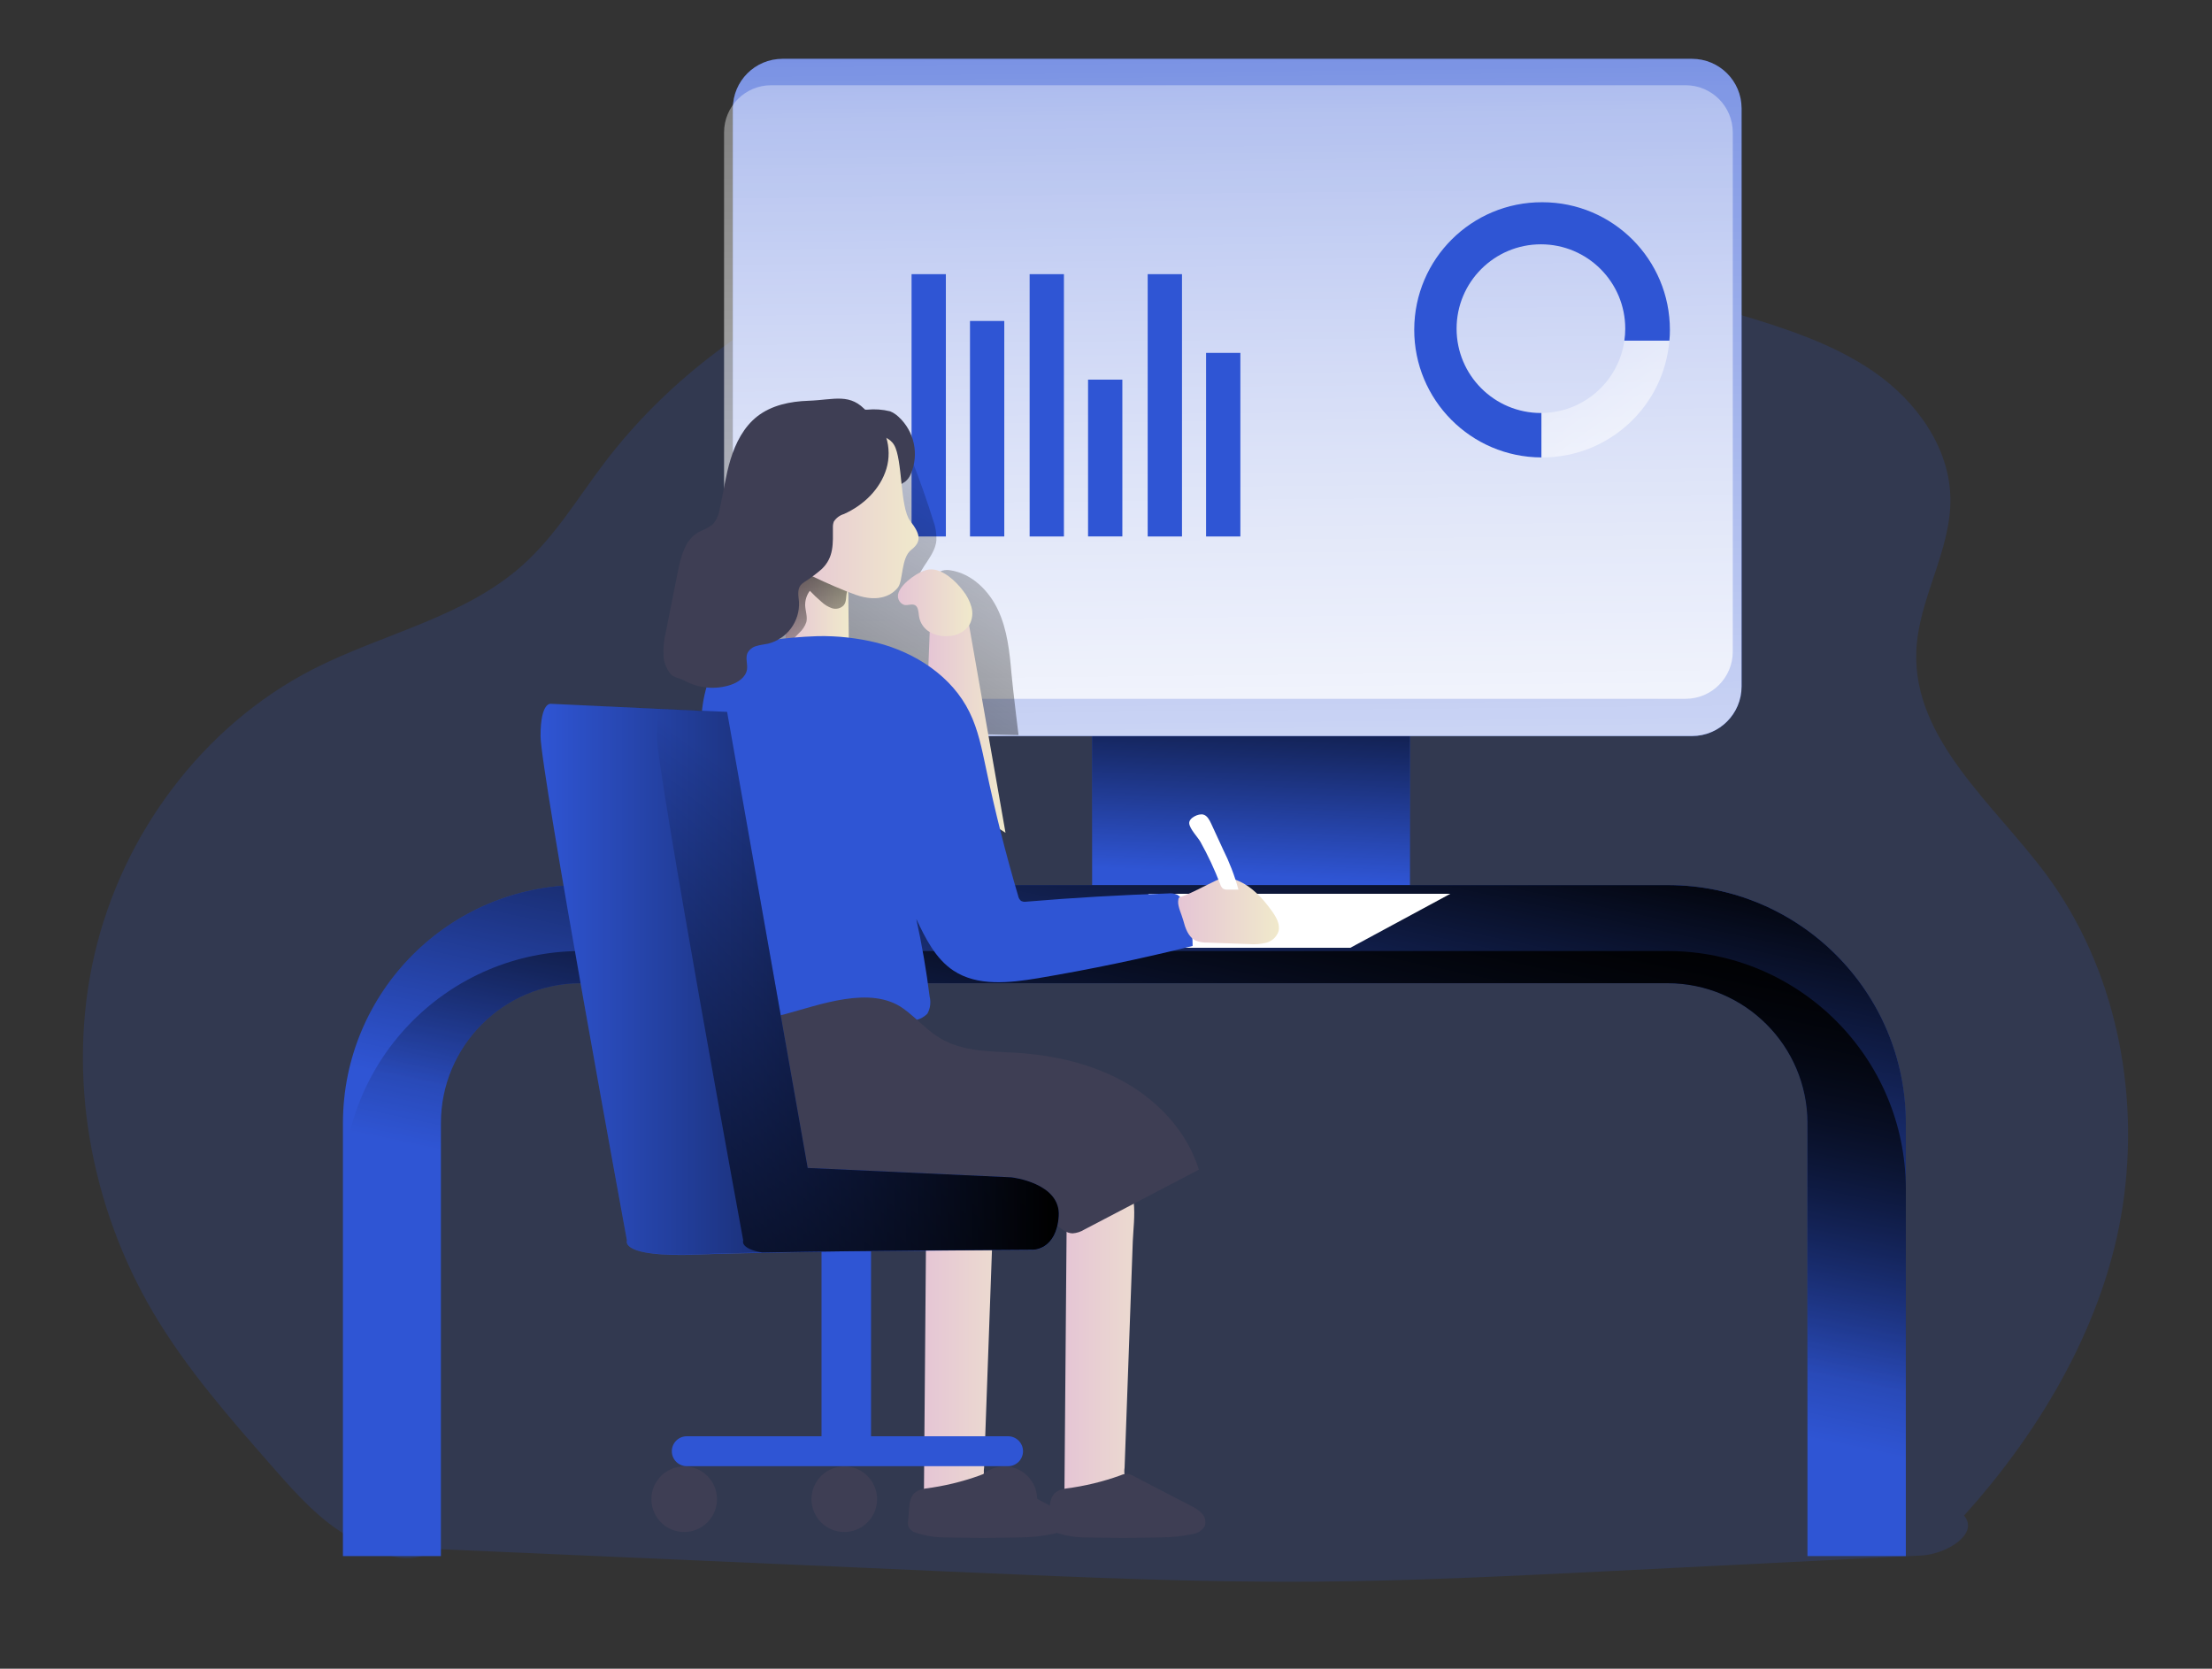
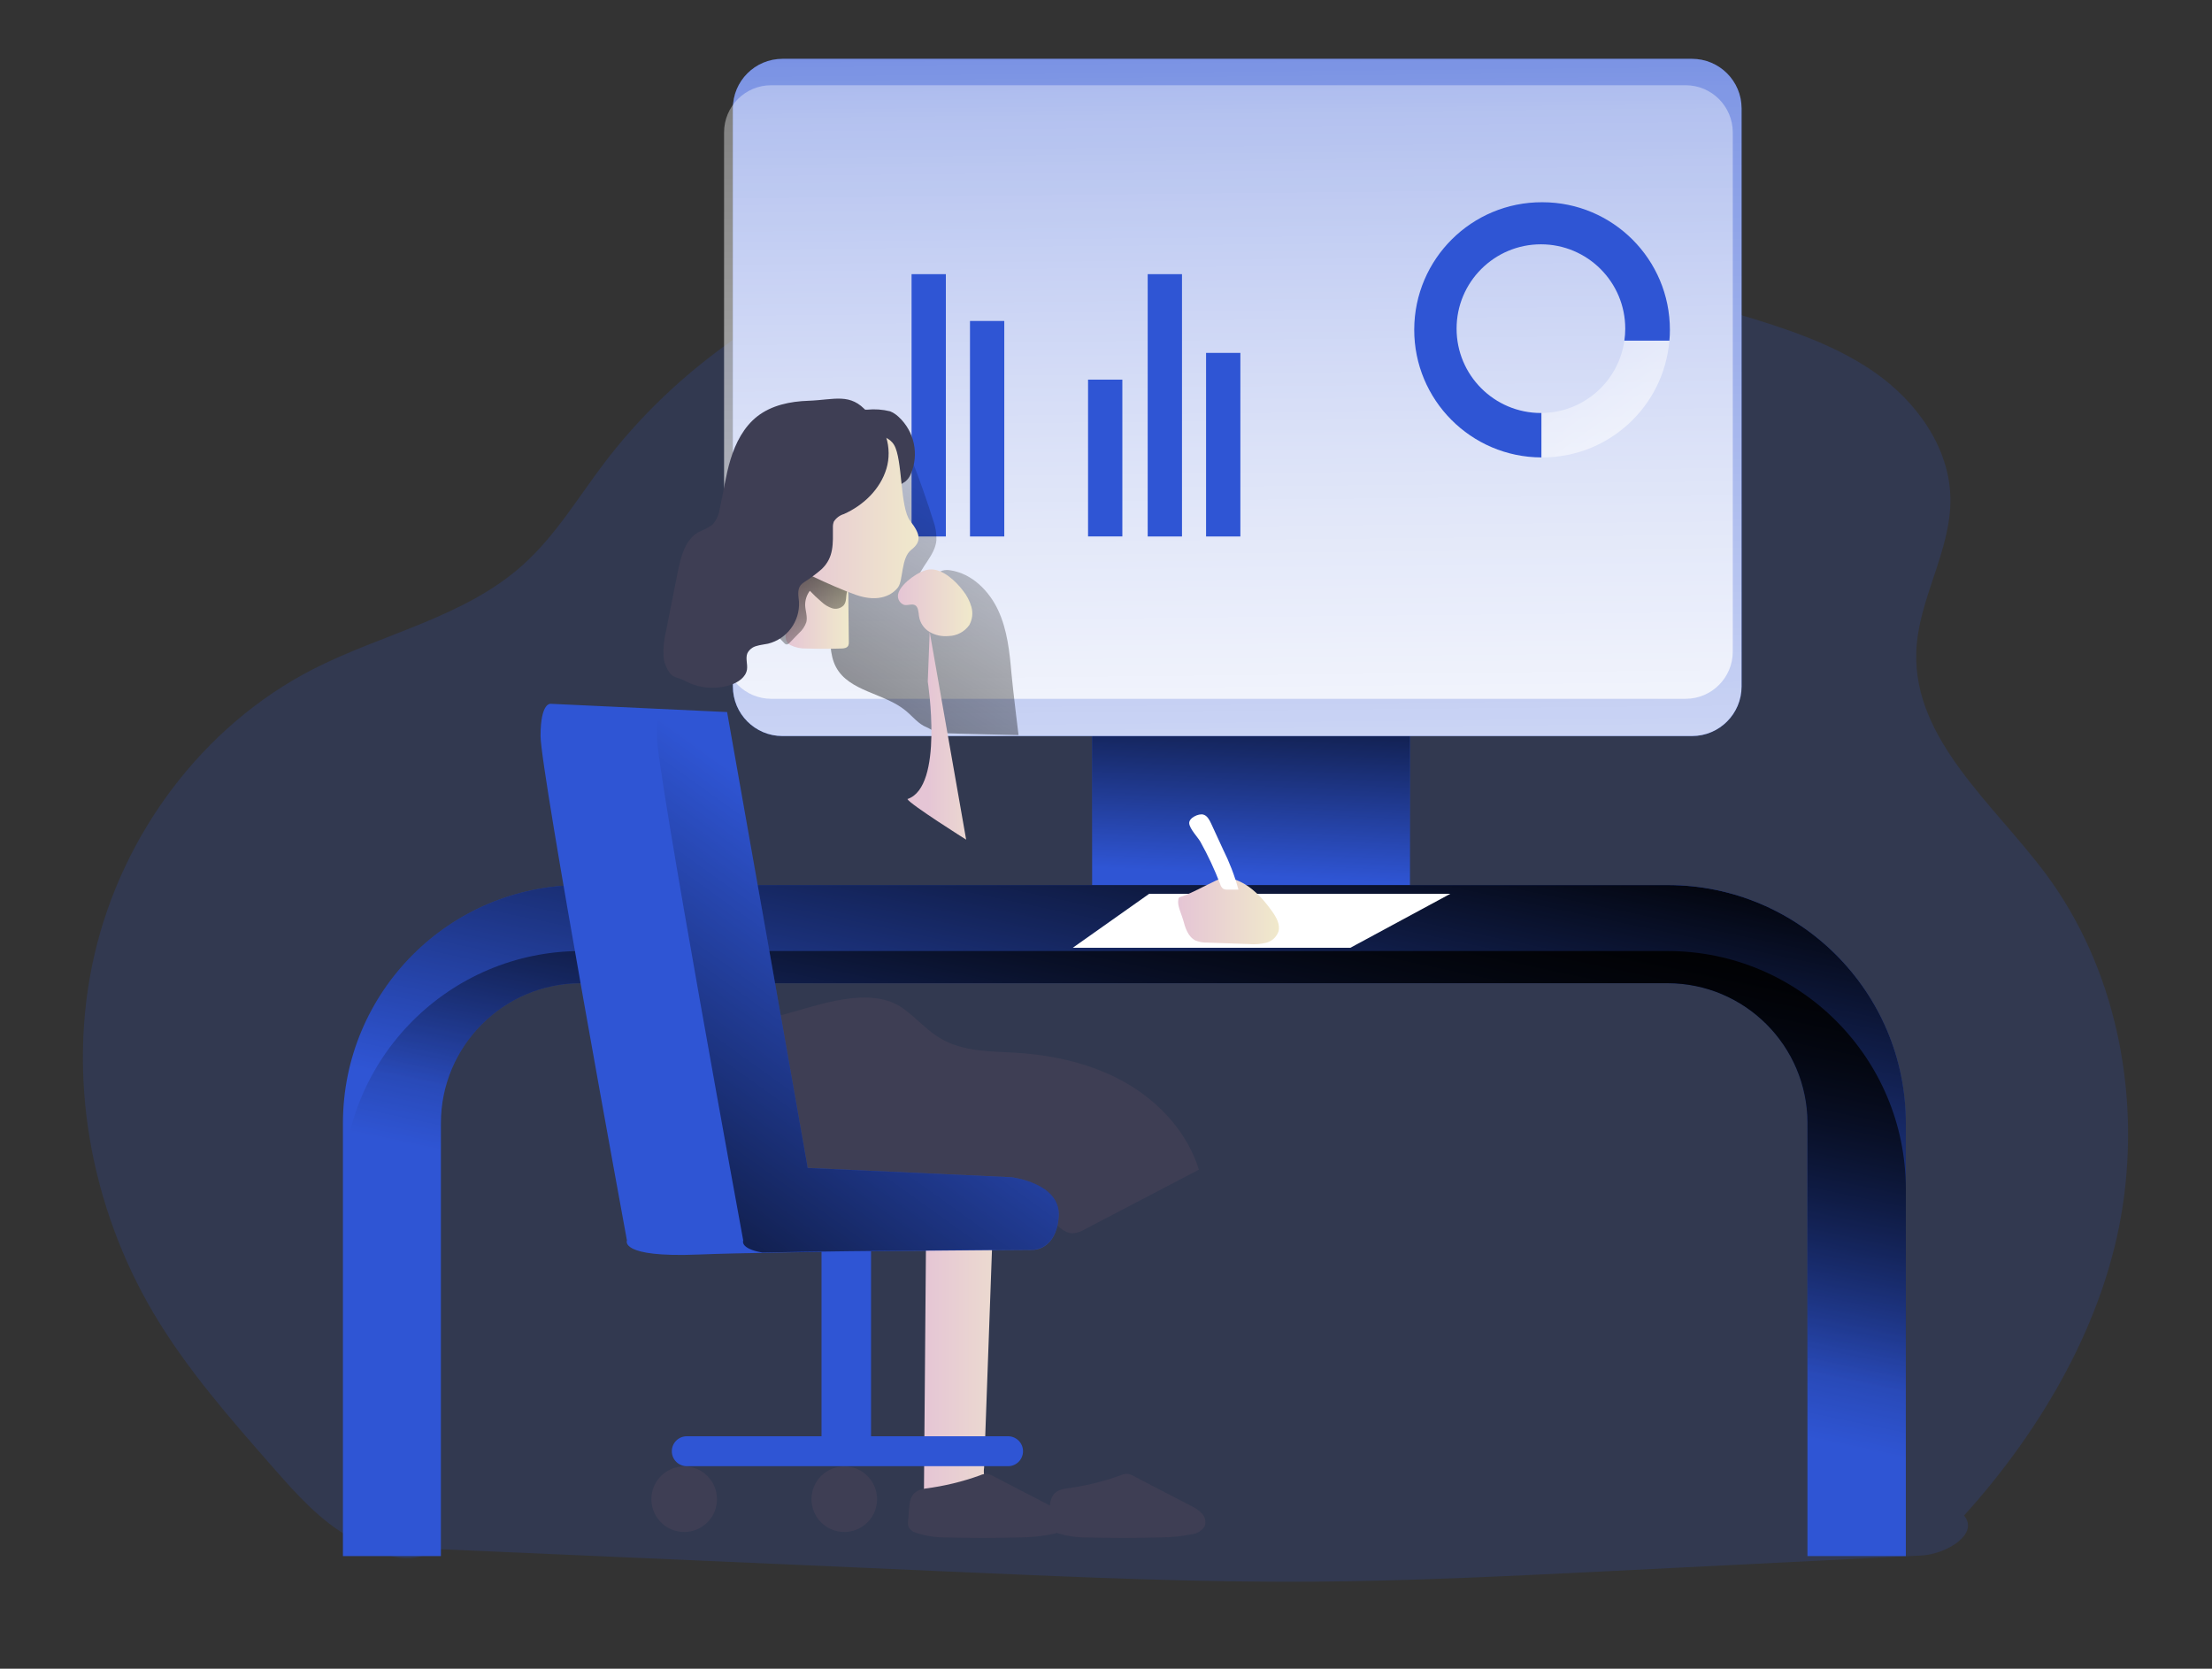
<svg xmlns="http://www.w3.org/2000/svg" version="1.1" id="Layer_1" x="0px" y="0px" width="720px" height="543.081px" viewBox="0 0 720 543.081" enable-background="new 0 0 720 543.081" xml:space="preserve">
  <rect x="0" y="0" width="720" height="543.081" fill="#333333" stroke="none" />
  <path opacity="0.18" fill="#2F55D4" enable-background="new    " d="M142.52,504.144l138.988,6.1l34.389,1.525  c37.286,1.616,74.587,3.248,111.889,2.974c31.232-0.214,62.448-1.769,93.634-3.309l103.989-5.2  c7.93-0.397,18.956-6.893,13.893-13.008c25.391-28.106,46.055-63.47,51.667-100.924s-2.44-77.439-25.025-107.847  c-17.034-22.875-43.127-43.691-42.197-72.239c0.549-17.187,11.392-32.925,11.102-50.111c-0.274-16.531-11.071-31.445-24.613-40.9  c-13.542-9.455-29.661-14.518-45.506-19.276C502.921,83.14,430.088,63.574,365.611,67.829s-129.624,31.232-168.786,82.67  c-8.616,11.331-15.997,23.805-26.581,33.306c-19.062,17.141-45.75,22.387-68.533,34.068c-35.822,18.437-62.006,53.771-71.019,93.04  s-1.235,81.724,19.245,116.387c10.782,18.208,24.842,34.221,38.796,50.126c7.625,8.708,15.494,17.583,25.635,23.18  C124.51,506.202,132.562,510.045,142.52,504.144z" />
  <linearGradient id="SVGID_1_" gradientUnits="userSpaceOnUse" x1="179.058" y1="465.226" x2="202.811" y2="465.226" gradientTransform="matrix(1.649 0 0 -1.649 51.108 1205.064)">
    <stop offset="0" style="stop-color:#E5C5D5" />
    <stop offset="0.42" style="stop-color:#EAD4D1" />
    <stop offset="1" style="stop-color:#F0E9CB" />
  </linearGradient>
-   <path fill="url(#SVGID_1_)" d="M366.053,477.67c-0.284,1.771,0.096,3.585,1.068,5.093c1.185,1.102,2.672,1.824,4.27,2.074  c5.357,1.541,10.243,4.399,14.213,8.311c-11.451,2.683-23.321,3.066-34.922,1.128c-2.235,0.158-4.175-1.525-4.333-3.76  c-0.028-0.401,0.003-0.804,0.093-1.196l0.778-94.793c0-8.296,5.932-17.873,15.707-13.298c8.235,3.843,6.1,15.448,5.795,22.677  C367.817,428.489,366.928,453.077,366.053,477.67z" />
  <linearGradient id="SVGID_2_" gradientUnits="userSpaceOnUse" x1="151.316" y1="465.226" x2="175.091" y2="465.226" gradientTransform="matrix(1.649 0 0 -1.649 51.108 1205.064)">
    <stop offset="0" style="stop-color:#E5C5D5" />
    <stop offset="0.42" style="stop-color:#EAD4D1" />
    <stop offset="1" style="stop-color:#F0E9CB" />
  </linearGradient>
  <path fill="url(#SVGID_2_)" d="M320.319,477.67c-0.276,1.771,0.104,3.582,1.068,5.093c1.188,1.096,2.674,1.818,4.27,2.074  c5.36,1.545,10.25,4.401,14.228,8.311c-11.457,2.683-23.332,3.066-34.938,1.128c-1.35-0.079-2.62-0.668-3.553-1.647  c-0.576-1.002-0.816-2.161-0.686-3.309l0.778-94.793c0.076-8.296,5.947-17.873,15.707-13.298c8.235,3.843,6.1,15.448,5.795,22.677  C322.103,428.489,321.214,453.077,320.319,477.67z" />
  <rect x="355.485" y="226.794" fill="#2F55D4" width="103.455" height="61.472" />
  <linearGradient id="SVGID_3_" gradientUnits="userSpaceOnUse" x1="213.702" y1="578.618" x2="216.198" y2="626.967" gradientTransform="matrix(1.649 0 0 -1.649 53.351 1239.04)">
    <stop offset="0" style="stop-color:#000000;stop-opacity:0" />
    <stop offset="0.99" style="stop-color:#000000" />
  </linearGradient>
  <rect x="355.485" y="226.794" fill="url(#SVGID_3_)" width="103.455" height="61.472" />
  <path fill="#2F55D4" d="M620.346,506.416h-32.025V365.492c-0.025-25.122-20.384-45.48-45.506-45.506H189.017  c-25.122,0.025-45.48,20.384-45.506,45.506v140.924h-31.888V365.492c0.05-42.756,34.698-77.404,77.454-77.454h353.798  c42.756,0.05,77.404,34.698,77.454,77.454L620.346,506.416z" />
  <linearGradient id="SVGID_4_" gradientUnits="userSpaceOnUse" x1="194.81" y1="487.31" x2="214.966" y2="583.333" gradientTransform="matrix(1.649 0 0 -1.649 51.108 1205.064)">
    <stop offset="0" style="stop-color:#000000;stop-opacity:0" />
    <stop offset="0.99" style="stop-color:#000000" />
  </linearGradient>
  <path fill="url(#SVGID_4_)" d="M620.346,365.492v140.924h-32.025V365.492c-0.034-25.118-20.388-45.472-45.506-45.506H189.017  c-25.118,0.034-45.472,20.388-45.506,45.506v140.924h-31.888V365.492c0.05-42.756,34.698-77.404,77.454-77.454h353.798  C585.638,288.079,620.295,322.73,620.346,365.492z" />
  <linearGradient id="SVGID_5_" gradientUnits="userSpaceOnUse" x1="194.81" y1="474.291" x2="214.966" y2="570.314" gradientTransform="matrix(1.649 0 0 -1.649 51.108 1205.064)">
    <stop offset="0" style="stop-color:#000000;stop-opacity:0" />
    <stop offset="0.99" style="stop-color:#000000" />
  </linearGradient>
  <path fill="url(#SVGID_5_)" d="M620.346,386.964v140.924h-32.025V365.492c-0.034-25.118-20.388-45.472-45.506-45.506H189.017  c-25.118,0.034-45.472,20.388-45.506,45.506v162.396h-31.888V386.964c0.05-42.756,34.698-77.404,77.454-77.454h353.798  C585.638,309.551,620.295,344.202,620.346,386.964z" />
  <polygon fill="#FFFFFF" points="374.044,290.889 472.071,290.889 439.527,308.457 349.172,308.457 " />
  <path fill="#2F55D4" d="M254.683,19.151h296.062c8.911,0,16.134,7.224,16.134,16.134v188.123c0,8.911-7.224,16.134-16.134,16.134  H254.683c-8.911,0-16.134-7.224-16.134-16.134V35.286C238.549,26.375,245.773,19.151,254.683,19.151z" />
  <linearGradient id="SVGID_6_" gradientUnits="userSpaceOnUse" x1="210.192" y1="828.952" x2="213.308" y2="531.129" gradientTransform="matrix(1.649 0 0 -1.649 53.351 1239.04)">
    <stop offset="0.02" style="stop-color:#FFFFFF;stop-opacity:0" />
    <stop offset="0.32" style="stop-color:#FFFFFF;stop-opacity:0.39" />
    <stop offset="0.68" style="stop-color:#FFFFFF;stop-opacity:0.68" />
    <stop offset="1" style="stop-color:#FFFFFF" />
  </linearGradient>
  <path fill="url(#SVGID_6_)" d="M254.683,19.151h296.062c8.911,0,16.134,7.224,16.134,16.134v188.123  c0,8.911-7.224,16.134-16.134,16.134H254.683c-8.911,0-16.134-7.224-16.134-16.134V35.286  C238.549,26.375,245.773,19.151,254.683,19.151z" />
  <linearGradient id="SVGID_7_" gradientUnits="userSpaceOnUse" x1="208.604" y1="815.573" x2="211.434" y2="545.322" gradientTransform="matrix(1.649 0 0 -1.649 53.351 1239.04)">
    <stop offset="0.02" style="stop-color:#FFFFFF;stop-opacity:0" />
    <stop offset="0.32" style="stop-color:#FFFFFF;stop-opacity:0.39" />
    <stop offset="0.68" style="stop-color:#FFFFFF;stop-opacity:0.68" />
    <stop offset="1" style="stop-color:#FFFFFF" />
  </linearGradient>
  <path fill="url(#SVGID_7_)" d="M251.039,27.737h297.617c8.481,0,15.357,6.875,15.357,15.357v168.969  c0,8.481-6.875,15.357-15.357,15.357H251.039c-8.481,0-15.357-6.875-15.357-15.357V43.093  C235.682,34.612,242.557,27.737,251.039,27.737z" />
  <rect x="296.712" y="89.224" fill="#2F55D4" width="11.163" height="85.369" />
  <rect x="315.729" y="104.459" fill="#2F55D4" width="11.163" height="70.134" />
-   <rect x="335.142" y="89.224" fill="#2F55D4" width="11.163" height="85.369" />
  <rect x="354.159" y="123.552" fill="#2F55D4" width="11.163" height="51.026" />
  <rect x="373.572" y="89.224" fill="#2F55D4" width="11.163" height="85.369" />
  <rect x="392.573" y="114.844" fill="#2F55D4" width="11.163" height="59.749" />
  <path fill="#2F55D4" d="M501.976,65.816c-22.934-0.067-41.58,18.47-41.647,41.403s18.47,41.58,41.403,41.647l0,0V134.41h-0.168  c-15.16,0-27.45-12.29-27.45-27.45s12.29-27.45,27.45-27.45c15.16,0,27.45,12.29,27.45,27.45l0,0  c0.004,1.312-0.093,2.622-0.29,3.919h14.655c0.117-1.165,0.173-2.336,0.168-3.507c0.017-22.934-18.561-41.539-41.495-41.556  C502.027,65.816,502.001,65.816,501.976,65.816z" />
  <linearGradient id="SVGID_8_" gradientUnits="userSpaceOnUse" x1="268.132" y1="676.427" x2="310.822" y2="617.417" gradientTransform="matrix(1.649 0 0 -1.649 51.108 1205.064)">
    <stop offset="0.02" style="stop-color:#FFFFFF;stop-opacity:0" />
    <stop offset="0.32" style="stop-color:#FFFFFF;stop-opacity:0.39" />
    <stop offset="0.68" style="stop-color:#FFFFFF;stop-opacity:0.68" />
    <stop offset="1" style="stop-color:#FFFFFF" />
  </linearGradient>
  <path fill="url(#SVGID_8_)" d="M543.379,110.849c-1.801,21.5-19.782,38.03-41.358,38.018h-0.244V134.41  c13.578-0.105,25.039-10.12,26.962-23.561H543.379z" />
  <linearGradient id="SVGID_9_" gradientUnits="userSpaceOnUse" x1="180.273" y1="653.796" x2="86.293" y2="499.401" gradientTransform="matrix(1.649 0 0 -1.649 51.108 1205.064)">
    <stop offset="0" style="stop-color:#000000;stop-opacity:0" />
    <stop offset="0.99" style="stop-color:#000000" />
  </linearGradient>
  <path fill="url(#SVGID_9_)" d="M329.24,219.291c-0.61-7.03-1.342-14.228-4.316-20.633c-2.974-6.405-8.601-12.017-15.585-13.054  c-0.866-0.164-1.758-0.127-2.608,0.107c-1.678,0.549-2.654,2.242-3.919,3.462c-1.266,1.22-3.629,1.86-4.575,0.396  c1.19-4.971,6.1-8.631,6.557-13.725c0.086-2.23-0.277-4.455-1.067-6.542c-2.033-6.476-4.285-12.886-6.756-19.23  c-0.625-1.616-1.525-3.431-3.157-3.904c-1.191-0.219-2.421-0.014-3.477,0.579c-7.991,3.629-13.161,11.514-17.049,19.383  c-3.385,6.878-6.176,14.335-5.81,21.99c0.244,5.139,1.906,10.126,2.425,15.25c0.457,4.575,0,9.562,2.211,13.725  c4.285,8.021,15.738,8.418,22.738,14.228c2.242,1.86,4.087,4.316,6.786,5.368c1.525,0.625,2.654,1.815,4.346,1.876  c5.292,0.214,25.544,0.656,25.544,0.656S329.637,223.896,329.24,219.291z" />
  <path fill="#3E3E54" d="M289.728,133.861c1.023,0.424,1.959,1.035,2.76,1.799c5.147,4.732,6.737,12.202,3.965,18.62  c-0.383,0.957-1.002,1.802-1.799,2.455c-0.64,0.358-1.247,0.772-1.815,1.235c-0.105,0.152-0.254,0.269-0.427,0.335  c-0.145,0.037-0.297,0.037-0.442,0c-3.456-1.174-6.686-2.933-9.546-5.2c-2.708-2.759-4.889-5.989-6.435-9.531  c-1.449-2.852-1.799-7.503,1.525-9.409c1.481-0.688,3.116-0.977,4.743-0.839C284.758,133.076,287.286,133.257,289.728,133.861z" />
  <linearGradient id="SVGID_10_" gradientUnits="userSpaceOnUse" x1="152.114" y1="586.815" x2="167.454" y2="586.815" gradientTransform="matrix(1.649 0 0 -1.649 51.108 1205.064)">
    <stop offset="0" style="stop-color:#E5C5D5" />
    <stop offset="0.42" style="stop-color:#EAD4D1" />
    <stop offset="1" style="stop-color:#F0E9CB" />
  </linearGradient>
-   <path fill="url(#SVGID_10_)" d="M301.989,221.838l0.625-16.15l12.81-2.242l11.864,67.572c0,0-18.3-11.514-19.123-13.206  C307.341,256.119,301.989,221.838,301.989,221.838z" />
+   <path fill="url(#SVGID_10_)" d="M301.989,221.838l0.625-16.15l11.864,67.572c0,0-18.3-11.514-19.123-13.206  C307.341,256.119,301.989,221.838,301.989,221.838z" />
  <path fill="none" stroke="#916972" stroke-width="1.31" stroke-miterlimit="10" d="M413.206,138.344" />
  <linearGradient id="SVGID_11_" gradientUnits="userSpaceOnUse" x1="124.06" y1="611.533" x2="136.524" y2="611.533" gradientTransform="matrix(1.649 0 0 -1.649 51.108 1205.064)">
    <stop offset="0" style="stop-color:#E5C5D5" />
    <stop offset="0.42" style="stop-color:#EAD4D1" />
    <stop offset="1" style="stop-color:#F0E9CB" />
  </linearGradient>
  <path fill="url(#SVGID_11_)" d="M255.781,206.389c-0.13,0.768-0.057,1.557,0.213,2.287c0.291,0.535,0.731,0.975,1.266,1.266  c1.637,0.793,3.443,1.175,5.261,1.113c3.782,0.122,7.625,0.122,11.346,0c0.854,0,1.86-0.183,2.242-0.93  c0.152-0.372,0.214-0.774,0.183-1.174l-0.152-13.801c0.037-1.8-0.112-3.598-0.442-5.368c-0.596-3.022-2.5-5.625-5.2-7.106  c-2.489-1.145-5.345-1.189-7.869-0.122c-1.922,0.759-3.611,2.01-4.895,3.629c-0.807,1.381-1.145,2.986-0.961,4.575  C256.544,195.974,256.224,201.235,255.781,206.389z" />
  <linearGradient id="SVGID_12_" gradientUnits="userSpaceOnUse" x1="136.522" y1="595.192" x2="119.463" y2="634.11" gradientTransform="matrix(1.649 0 0 -1.649 51.108 1205.064)">
    <stop offset="0" style="stop-color:#000000;stop-opacity:0" />
    <stop offset="0.99" style="stop-color:#000000" />
  </linearGradient>
  <path fill="url(#SVGID_12_)" d="M274.646,196.965c-0.971,1.032-2.446,1.417-3.797,0.991c-1.318-0.449-2.521-1.183-3.523-2.15  c-1.303-1.112-2.545-2.293-3.721-3.538c-1.038,1.382-1.576,3.076-1.525,4.804c0.092,1.815,0.808,3.629,0.381,5.398  c-0.478,1.396-1.314,2.642-2.425,3.614l-2.958,3.05c-0.32,0.335-0.732,0.702-1.174,0.595c-0.225-0.079-0.424-0.216-0.58-0.396  c-0.93-0.93-1.815-1.876-2.669-2.852c-0.402-0.418-0.727-0.903-0.961-1.433c-0.203-0.666-0.27-1.366-0.198-2.059l0.168-4.041  c-0.009-0.828,0.115-1.651,0.366-2.44c0.364-0.761,0.798-1.486,1.296-2.165c0.74-1.38,1.402-2.8,1.982-4.255  c0.863-1.865,2.028-3.576,3.446-5.063c0.697-0.821,1.588-1.455,2.592-1.845c0.704-0.199,1.434-0.292,2.165-0.274  c2.583-0.079,5.169-0.028,7.747,0.152c0.674,0.011,1.342,0.124,1.982,0.335c2.333,0.915,4.773,4.178,3.797,6.71  c-0.351,0.9-1.037,1.525-1.342,2.516C275.286,194.083,275.637,195.73,274.646,196.965z" />
-   <path fill="#2F55D4" d="M285.503,209.195c12.535,3.202,24.4,10.98,30.073,22.585c2.791,5.658,4.011,11.91,5.322,18.086  c2.938,14.02,6.441,27.912,10.507,41.678c0.108,0.644,0.443,1.229,0.945,1.647c0.556,0.281,1.189,0.367,1.799,0.244  c15.311-1.281,30.652-2.171,46.024-2.669c1.048-0.135,2.113,0.017,3.081,0.442c0.993,0.663,1.734,1.64,2.105,2.775  c1.897,4.379,2.862,9.105,2.836,13.877c-16.643,4.148-33.418,7.645-50.325,10.492c-9.333,1.525-19.688,2.745-27.572-2.501  c-5.795-3.858-9.058-10.461-12.047-16.775c1.83,8.357,3.279,16.785,4.346,25.284c0.461,1.867,0.199,3.838-0.732,5.52  c-1.359,1.39-3.197,2.208-5.139,2.287c-14.953,2.37-30.147,2.831-45.216,1.372c-4.251,0.248-7.931-2.926-8.311-7.167  c-6.008-20.038-5.688-41.48-10.675-61.808c-1.357-5.52-3.05-10.965-3.95-16.607c-0.747-5.766-0.747-11.604,0-17.37  c0.839-7.335,3.889-17.141,11.361-20.374c2.852-1.235,6.237-1.266,9.272-1.662c5.624-0.828,11.291-1.338,16.973-1.525  C272.689,206.906,279.185,207.634,285.503,209.195z" />
  <linearGradient id="SVGID_13_" gradientUnits="userSpaceOnUse" x1="146.252" y1="611.709" x2="160.861" y2="611.709" gradientTransform="matrix(1.649 0 0 -1.649 51.108 1205.064)">
    <stop offset="0" style="stop-color:#E5C5D5" />
    <stop offset="0.42" style="stop-color:#EAD4D1" />
    <stop offset="1" style="stop-color:#F0E9CB" />
  </linearGradient>
  <path fill="url(#SVGID_13_)" d="M292.488,192.848c-0.627,1.564,0.133,3.339,1.697,3.966c0.054,0.022,0.109,0.042,0.164,0.06  c1.174,0.229,2.486-0.473,3.523,0.091s1.098,2.364,1.281,3.706c0.354,2.103,1.622,3.94,3.462,5.017  c1.848,1.061,3.98,1.519,6.1,1.311c2.693-0.042,5.206-1.361,6.771-3.553c1.011-1.795,1.269-3.917,0.717-5.902  c-0.562-1.958-1.511-3.783-2.791-5.368c-2.303-3.05-6.71-7.244-10.904-6.847C299.244,185.619,293.51,189.782,292.488,192.848z" />
  <linearGradient id="SVGID_14_" gradientUnits="userSpaceOnUse" x1="201.52" y1="550.873" x2="221.427" y2="550.873" gradientTransform="matrix(1.649 0 0 -1.649 51.108 1205.064)">
    <stop offset="0" style="stop-color:#E5C5D5" />
    <stop offset="0.42" style="stop-color:#EAD4D1" />
    <stop offset="1" style="stop-color:#F0E9CB" />
  </linearGradient>
  <path fill="url(#SVGID_14_)" d="M395.15,286.894c1.074-0.581,2.24-0.973,3.446-1.159c1.355-0.082,2.71,0.163,3.95,0.717  c4.834,1.906,8.54,5.932,11.544,10.172c1.372,1.937,2.699,4.285,2.043,6.557c-0.647,1.792-2.136,3.15-3.98,3.629  c-1.824,0.447-3.71,0.592-5.581,0.427l-13.588-0.473c-1.308,0.041-2.611-0.188-3.828-0.671c-2.41-1.174-3.355-4.072-4.041-6.679  c-0.457-1.708-1.769-4.361-1.632-6.1c0.107-1.525,0.305-1.22,1.632-1.708C388.562,290.31,391.78,288.464,395.15,286.894z" />
  <path fill="#FFFFFF" d="M397.163,287.717c0.145,0.604,0.488,1.141,0.976,1.525c0.432,0.206,0.909,0.3,1.388,0.274h3.584  c-1.249-4.541-2.939-8.949-5.048-13.161l-3.873-8.403c-0.564-1.189-1.266-2.516-2.531-2.852c-1.525-0.412-4.727,1.083-4.575,2.867  c0.152,1.784,2.791,4.499,3.629,5.963C393.19,278.366,395.346,282.973,397.163,287.717z" />
  <path fill="#3E3E54" d="M330.46,342.602c12.551,0.763,25.178,3.584,36.081,9.851c10.904,6.268,19.993,16.195,23.698,28.212  l-37.21,19.444c-1.166,0.739-2.497,1.179-3.873,1.281c-2.059,0-3.767-1.525-5.353-2.776c-6.512-5.567-14.11-9.721-22.311-12.2  c-16.455-4.727-34.145-1.113-51.057-3.66c-4.388-0.482-8.622-1.902-12.413-4.163c-6.207-4.087-9.607-11.468-10.583-18.834  c-0.976-7.366,0.168-14.823,1.296-22.158c0.111-1.936,0.808-3.792,1.998-5.322c1.268-1.104,2.813-1.842,4.468-2.135  c11.468-3.05,28.151-9.562,38.811-1.922c4.651,3.34,8.174,7.777,13.389,10.431C314.631,342.312,322.622,342.114,330.46,342.602z" />
  <path fill="#3E3E54" d="M364.696,480.156c0.697-0.328,1.456-0.505,2.227-0.518c0.707,0.095,1.387,0.334,1.998,0.701l18.635,9.684  c1.374,0.604,2.621,1.463,3.675,2.531c1.057,1.103,1.405,2.706,0.9,4.148c-0.884,1.454-2.395,2.412-4.087,2.592  c-3.513,0.712-7.09,1.065-10.675,1.052c-7.818,0.214-15.641,0.214-23.47,0c-3.422,0.065-6.83-0.451-10.08-1.525  c-0.974-0.265-1.805-0.9-2.318-1.769c-0.246-0.721-0.304-1.492-0.168-2.242c0.534-5.383-0.29-9.516,5.658-10.385  C353.031,483.655,358.969,482.223,364.696,480.156z" />
  <path fill="#3E3E54" d="M318.962,480.156c0.697-0.328,1.456-0.505,2.227-0.518c0.707,0.095,1.387,0.334,1.998,0.701l18.651,9.684  c1.369,0.604,2.611,1.464,3.66,2.531c1.062,1.1,1.416,2.703,0.915,4.148c-0.884,1.454-2.395,2.412-4.087,2.592  c-3.514,0.711-7.09,1.063-10.675,1.052c-7.828,0.214-15.651,0.214-23.47,0c-3.427,0.065-6.84-0.451-10.095-1.525  c-0.968-0.269-1.794-0.903-2.303-1.769c-0.259-0.718-0.322-1.491-0.183-2.242c0.549-5.383-0.275-9.516,5.658-10.385  C307.297,483.657,313.235,482.225,318.962,480.156z" />
  <rect x="267.402" y="404.455" fill="#2F55D4" width="16.119" height="71.583" />
  <path fill="#2F55D4" d="M223.558,467.422h104.553c2.695,0,4.88,2.181,4.88,4.872l0,0c0,2.691-2.185,4.872-4.88,4.872H223.558  c-2.695,0-4.88-2.181-4.88-4.872l0,0C218.678,469.603,220.863,467.422,223.558,467.422z" />
  <circle fill="#3E3E54" cx="222.704" cy="487.903" r="10.675" />
  <circle fill="#3E3E54" cx="274.813" cy="487.903" r="10.675" />
-   <circle fill="#3E3E54" cx="326.907" cy="487.903" r="10.675" />
  <linearGradient id="SVGID_15_" gradientUnits="userSpaceOnUse" x1="124.671" y1="628.745" x2="150.326" y2="628.745" gradientTransform="matrix(1.649 0 0 -1.649 51.108 1205.064)">
    <stop offset="0" style="stop-color:#E5C5D5" />
    <stop offset="0.42" style="stop-color:#EAD4D1" />
    <stop offset="1" style="stop-color:#F0E9CB" />
  </linearGradient>
  <path fill="url(#SVGID_15_)" d="M279.968,141.76c0,0,8.235-1.693,11.056,3.05c2.821,4.743,1.876,20.42,5.246,24.735  c3.37,4.316,3.751,6.74,0.366,9.363c-3.385,2.623-2.623,9.943-4.3,12.2c-1.677,2.257-5.993,5.246-13.877,2.44  c-7.884-2.806-21.777-9.485-21.777-10.416C256.681,182.203,257.093,143.026,279.968,141.76z" />
  <path fill="#3E3E54" d="M282.423,134.135c5.856,3.721,8.128,11.742,6.1,18.422s-7.472,11.895-13.816,14.731  c-1.356,0.399-2.524,1.27-3.294,2.455c-0.231,0.619-0.335,1.277-0.305,1.937c0,5.185,0.396,9.684-3.66,13.542  c-1.761,1.534-3.637,2.931-5.612,4.178c-0.47,0.288-0.892,0.648-1.25,1.067c-1.159,1.525-0.671,3.553-0.518,5.398  c0.33,6.361-3.887,12.067-10.065,13.618c-1.266,0.274-2.562,0.366-3.797,0.762c-1.264,0.325-2.329,1.173-2.928,2.333  c-0.686,1.647,0.122,3.553-0.137,5.307c-0.396,2.547-2.913,4.209-5.337,5.017c-4.963,1.621-10.375,1.124-14.96-1.372  c-1.525-0.869-3.324-0.854-4.575-2.181c-1.325-1.624-2.123-3.614-2.287-5.703c-0.133-2.795,0.139-5.594,0.808-8.311l3.812-19.139  c0.991-5.017,2.425-10.675,6.893-13.1c1.532-0.593,2.99-1.361,4.346-2.287c1.285-1.385,2.115-3.131,2.379-5.002  c1.251-5.429,1.952-11.01,3.584-16.333c1.632-5.322,4.316-10.553,8.708-13.984c4.651-3.614,10.675-4.865,16.622-5.063  c8.448-0.29,13.725-2.745,19.169,3.706" />
  <path fill="#2F55D4" d="M179.318,229.051c0,0-3.37-0.747-3.37,10.492c0,11.239,28.121,164.165,28.121,164.165  s-2.623,5.627,23.226,4.575s109.083-1.525,109.083-1.525s7.488,0,8.235-10.873s-15.357-12.749-15.357-12.749l-66.352-3.05  l-26.23-148.351L179.318,229.051z" />
  <linearGradient id="SVGID_16_" gradientUnits="userSpaceOnUse" x1="75.693" y1="537.421" x2="177.973" y2="537.421" gradientTransform="matrix(1.649 0 0 -1.649 51.108 1205.064)">
    <stop offset="0" style="stop-color:#000000;stop-opacity:0" />
    <stop offset="0.99" style="stop-color:#000000" />
  </linearGradient>
-   <path fill="url(#SVGID_16_)" d="M344.612,395.839c-0.747,10.873-8.235,10.873-8.235,10.873s-53.771,0.244-88.282,0.915  c-8.433,0.168-15.707,0.351-20.786,0.579c-25.925,1.128-23.241-4.575-23.241-4.575s-28.121-152.85-28.121-164.089  s3.385-10.492,3.385-10.492l35.807,1.632l21.533,0.991l26.23,148.427l66.352,3.05C329.255,383.151,345.375,384.966,344.612,395.839z  " />
  <linearGradient id="SVGID_17_" gradientUnits="userSpaceOnUse" x1="148.877" y1="553.607" x2="77.616" y2="454.33" gradientTransform="matrix(1.649 0 0 -1.649 51.108 1205.064)">
    <stop offset="0" style="stop-color:#000000;stop-opacity:0" />
    <stop offset="0.99" style="stop-color:#000000" />
  </linearGradient>
  <path fill="url(#SVGID_17_)" d="M344.612,395.839c-0.747,10.873-8.235,10.873-8.235,10.873s-53.771,0.244-88.282,0.915  c-7.396-1.311-6.176-3.919-6.176-3.919s-28.121-152.926-28.121-164.165c0-4.819,0.625-7.442,1.342-8.86l21.533,0.991l26.23,148.427  l66.352,3.05C329.255,383.151,345.375,384.966,344.612,395.839z" />
</svg>